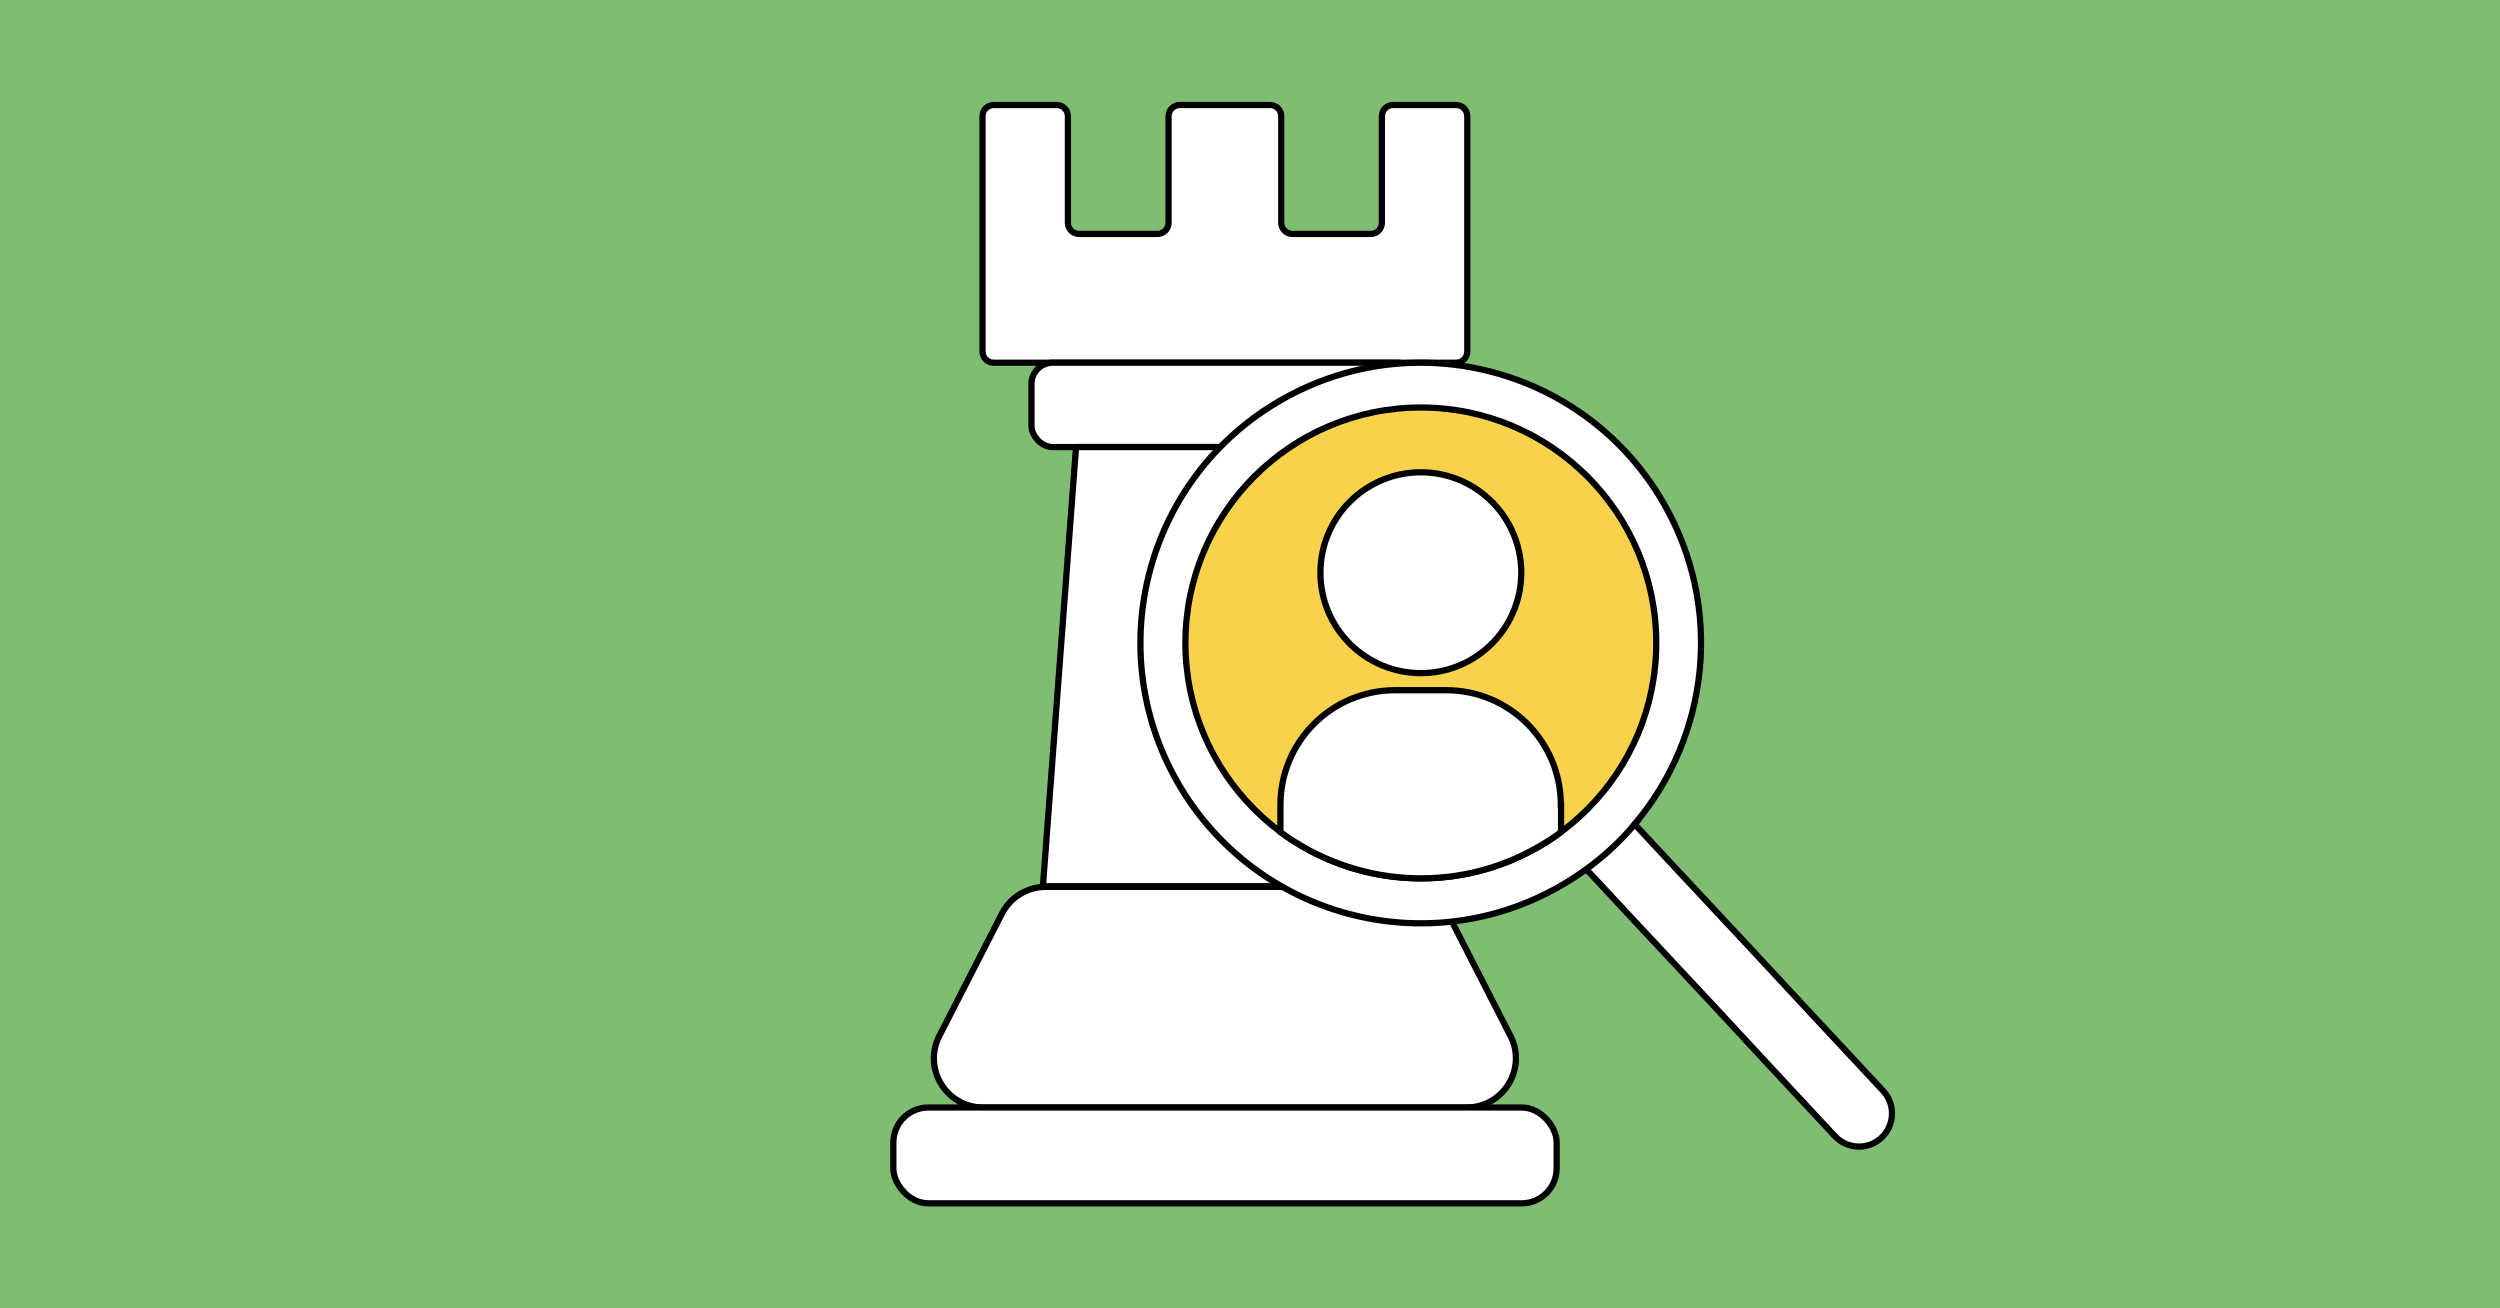
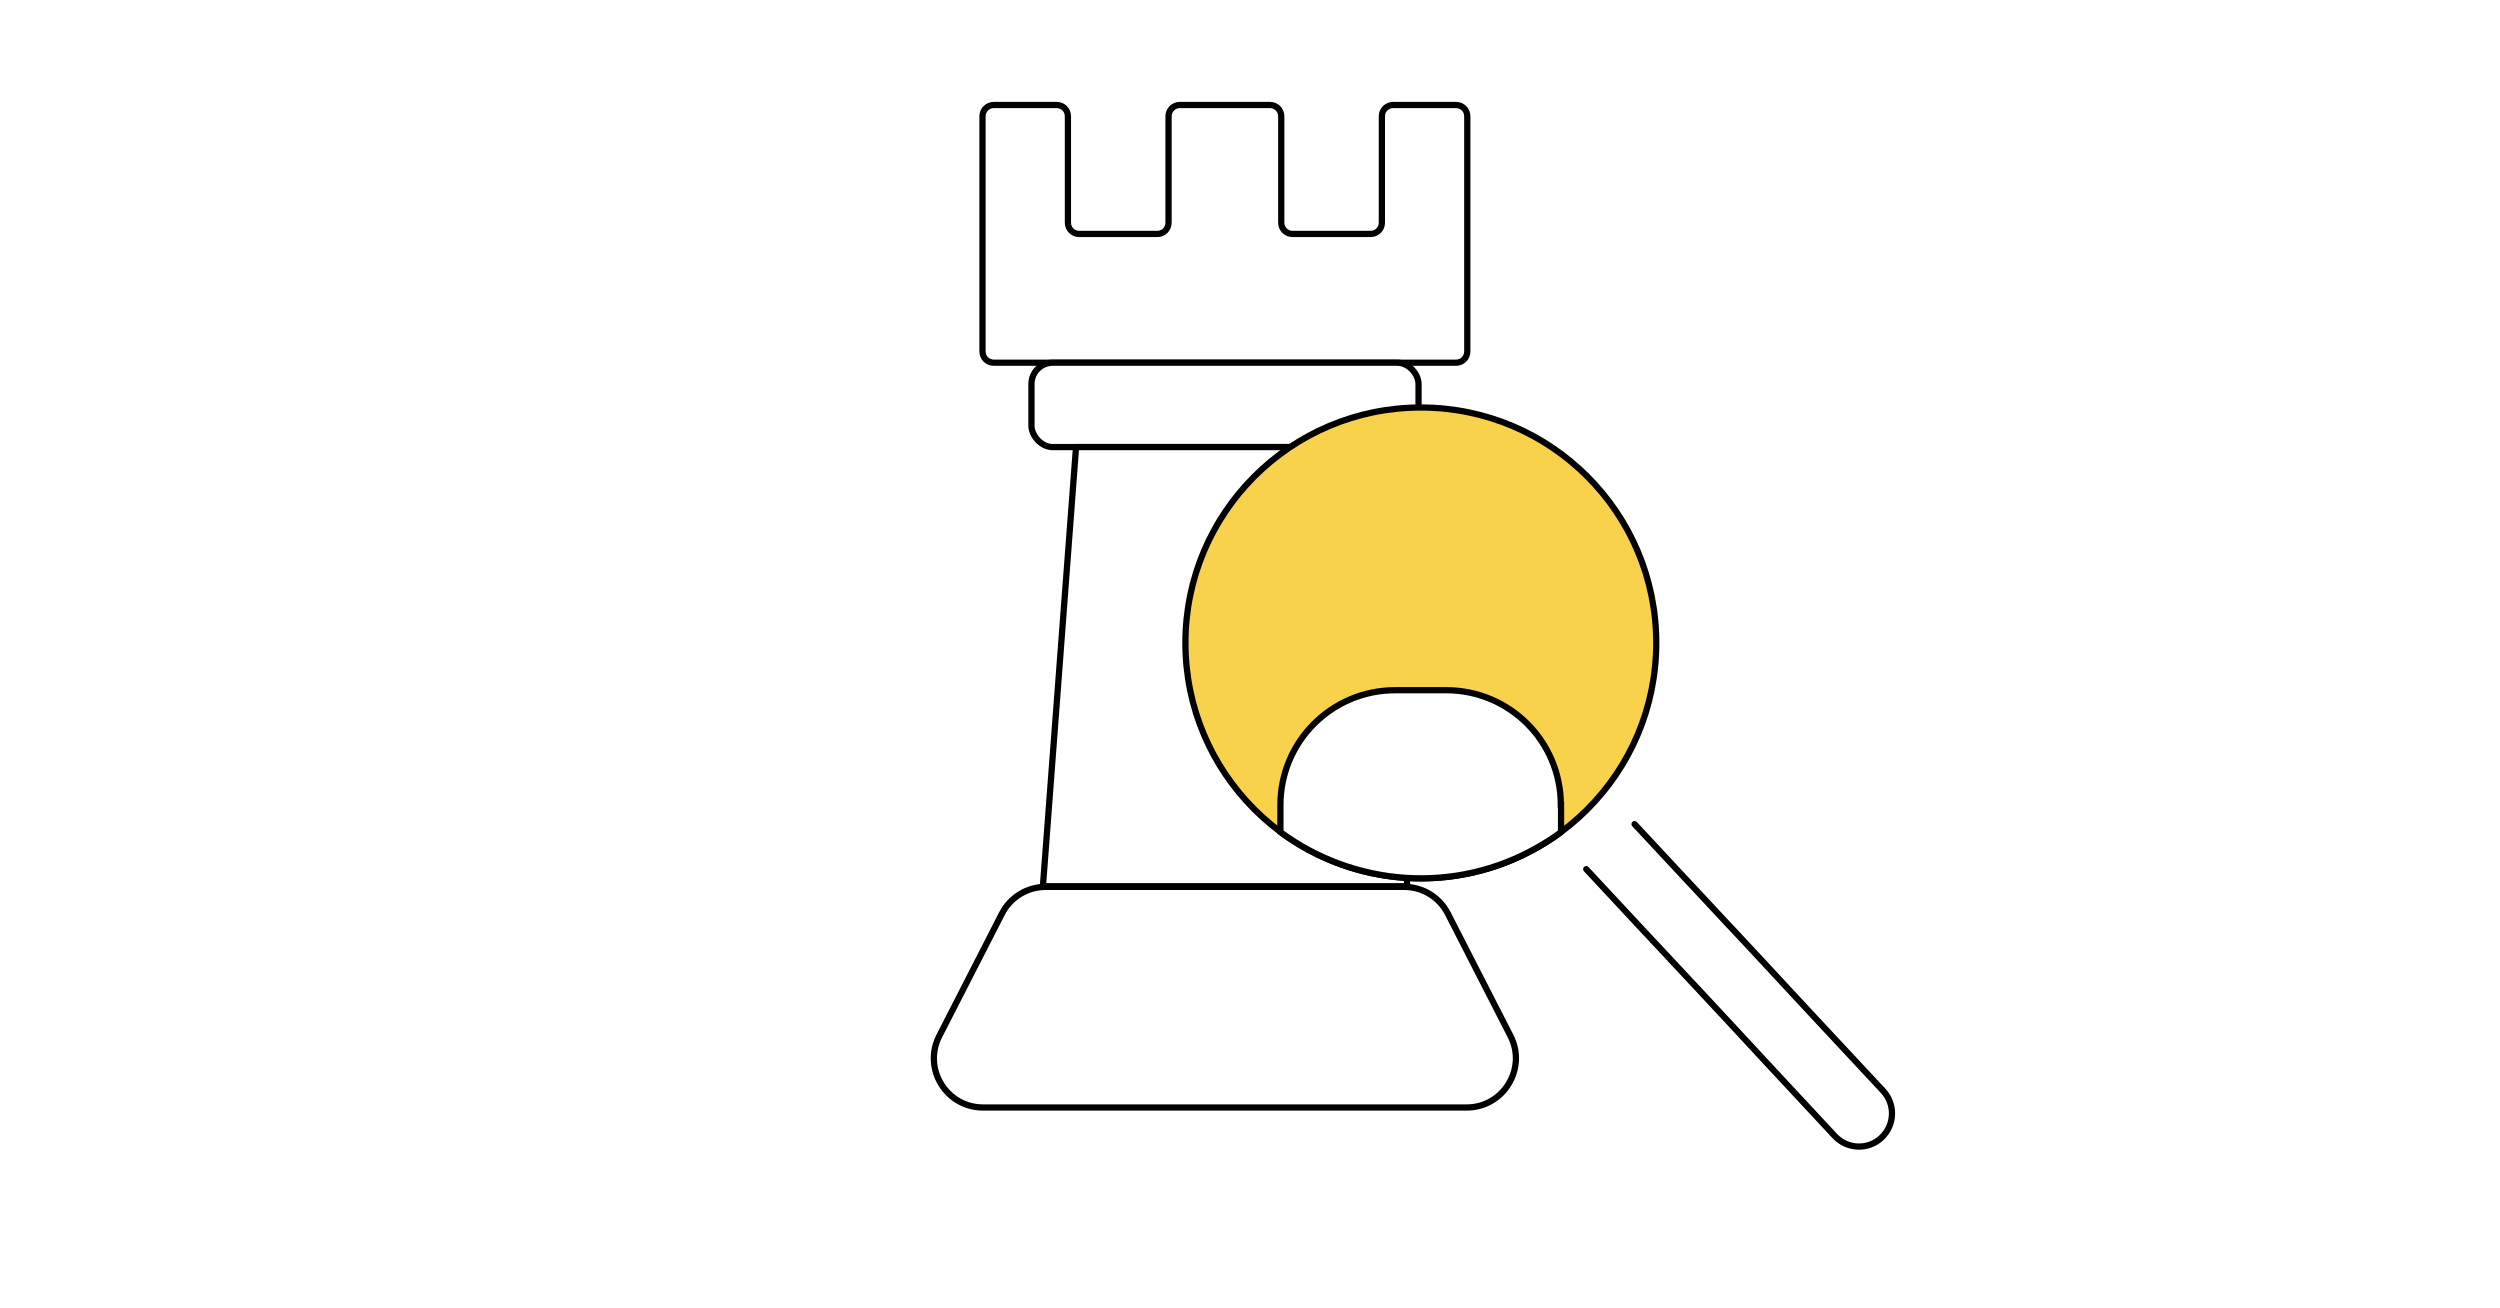
<svg xmlns="http://www.w3.org/2000/svg" id="Layer_1" data-name="Layer 1" viewBox="0 0 1200 628">
  <defs>
    <clipPath id="clippath">
      <rect x="-.5" y="-708.6" width="936.5" height="628.8" style="fill: none;" />
    </clipPath>
  </defs>
-   <rect width="1200" height="628" style="fill: #7fbe72;" />
  <g style="clip-path: url(#clippath);">
    <path d="m375.2-360.4c2.8,24.7-6.8,42.4,14.9,61.9,21.1,19,150.6,155.8,214.9,152.9,8.9-.4,17.7-3.1,25.6-1.6.8-2.6,1.6-5,2.3-7,6.8-20.9,18.3-50.3,34.7-65.3,15.3-14,50.2-14.7,71.2-13.6,27.3,1.4,61.9-4.5,74.9,26.3,9.5,22.5,5.9,44.4-5.4,55.2-1.6,1.5-.9,4.1,1.2,4.7,26.4,7.2,30.6,60.9,30.6,146.9H-139.6C-109.5-121.9,22.7-222.7,51.1-245c28.8-22.6,67.2-44.3,94.4-67.7,15.8-13.6,16.2-41.2,24.8-60" style="fill: #f2a0c0; stroke: #000; stroke-linecap: round; stroke-linejoin: round; stroke-width: 5px;" />
  </g>
  <g>
    <path d="m704.3,55.8v112.9c0,3-2.4,5.4-5.4,5.4h-221.9c-3,0-5.4-2.4-5.4-5.4V55.8c0-3,2.4-5.4,5.4-5.4h30.2c3,0,5.4,2.4,5.4,5.4v51.1c0,3,2.4,5.4,5.4,5.4h37.5c3,0,5.4-2.4,5.4-5.4v-51.1c0-3,2.4-5.4,5.4-5.4h43.3c3,0,5.4,2.4,5.4,5.4v51.1c0,3,2.4,5.4,5.4,5.4h37.5c3,0,5.4-2.4,5.4-5.4v-51.1c0-3,2.4-5.4,5.4-5.4h30.2c3,0,5.4,2.4,5.4,5.4Z" style="fill: #fff; stroke: #000; stroke-linecap: round; stroke-linejoin: round; stroke-width: 3px;" />
    <rect x="495.1" y="174.1" width="185.8" height="40.5" rx="10.2" ry="10.2" style="fill: #fff; stroke: #000; stroke-linecap: round; stroke-linejoin: round; stroke-width: 3px;" />
    <polygon points="675.5 425.4 500.6 425.4 516.5 214.6 659.6 214.6 675.5 425.4" style="fill: #fff; stroke: #000; stroke-linecap: round; stroke-linejoin: round; stroke-width: 3px;" />
    <path d="m704.1,531.6h-232.2c-17.7,0-29.1-18.7-21-34.4l30-58.6c4-7.9,12.2-12.9,21-12.9h172.1c8.9,0,17,5,21,12.9l30,58.6c8.1,15.7-3.4,34.4-21,34.4Z" style="fill: #fff; stroke: #000; stroke-linecap: round; stroke-linejoin: round; stroke-width: 3px;" />
-     <rect x="428.8" y="531.6" width="318.4" height="46" rx="16.8" ry="16.8" style="fill: #fff; stroke: #000; stroke-linecap: round; stroke-linejoin: round; stroke-width: 3px;" />
  </g>
  <g>
    <g>
      <path d="m761.4,417.2l28.4,30.5.3.3,25.7,27.5,14.9,16,15.1,16.3h0c0,0,34.9,37.5,34.9,37.5,6,6.4,16,6.8,22.4.8,6.4-6,6.8-16,.8-22.5l-33.2-35.6h0s-10.5-11.3-10.5-11.3l-17-18.3-10.8-11.6-3.6-3.8-17.9-19.2-.3-.3-26-27.9" style="fill: #fff; stroke: #000; stroke-linecap: round; stroke-miterlimit: 10; stroke-width: 3px;" />
      <g>
-         <path d="m784.7,395.6c-6.8,8-14.5,15.3-23.3,21.6-3.9,2.9-8,5.5-12.3,8-64.4,37.1-146.6,15-183.7-49.4-37.1-64.4-15-146.7,49.4-183.7,64.4-37.1,146.6-15,183.7,49.4,29.1,50.5,21.8,112-13.9,154.1Z" style="fill: #fff; stroke: #000; stroke-linecap: round; stroke-miterlimit: 10; stroke-width: 3px;" />
        <circle cx="682" cy="308.6" r="113" style="fill: #f8d24a; stroke: #000; stroke-linecap: round; stroke-miterlimit: 10; stroke-width: 3px;" />
      </g>
    </g>
    <g>
-       <circle cx="682" cy="274.9" r="48.2" style="fill: #fff; stroke: #000; stroke-linecap: round; stroke-miterlimit: 10; stroke-width: 3px;" />
      <path d="m749.3,386.4v13c-3.4,2.6-7.1,4.9-10.9,7.1-40.2,23.2-88.7,18.8-123.8-7.1v-13c0-30.4,24.6-55.1,55.1-55.1h24.5c30.4,0,55,24.6,55,55.1Z" style="fill: #fff; stroke: #000; stroke-linecap: round; stroke-miterlimit: 10; stroke-width: 3px;" />
    </g>
  </g>
</svg>